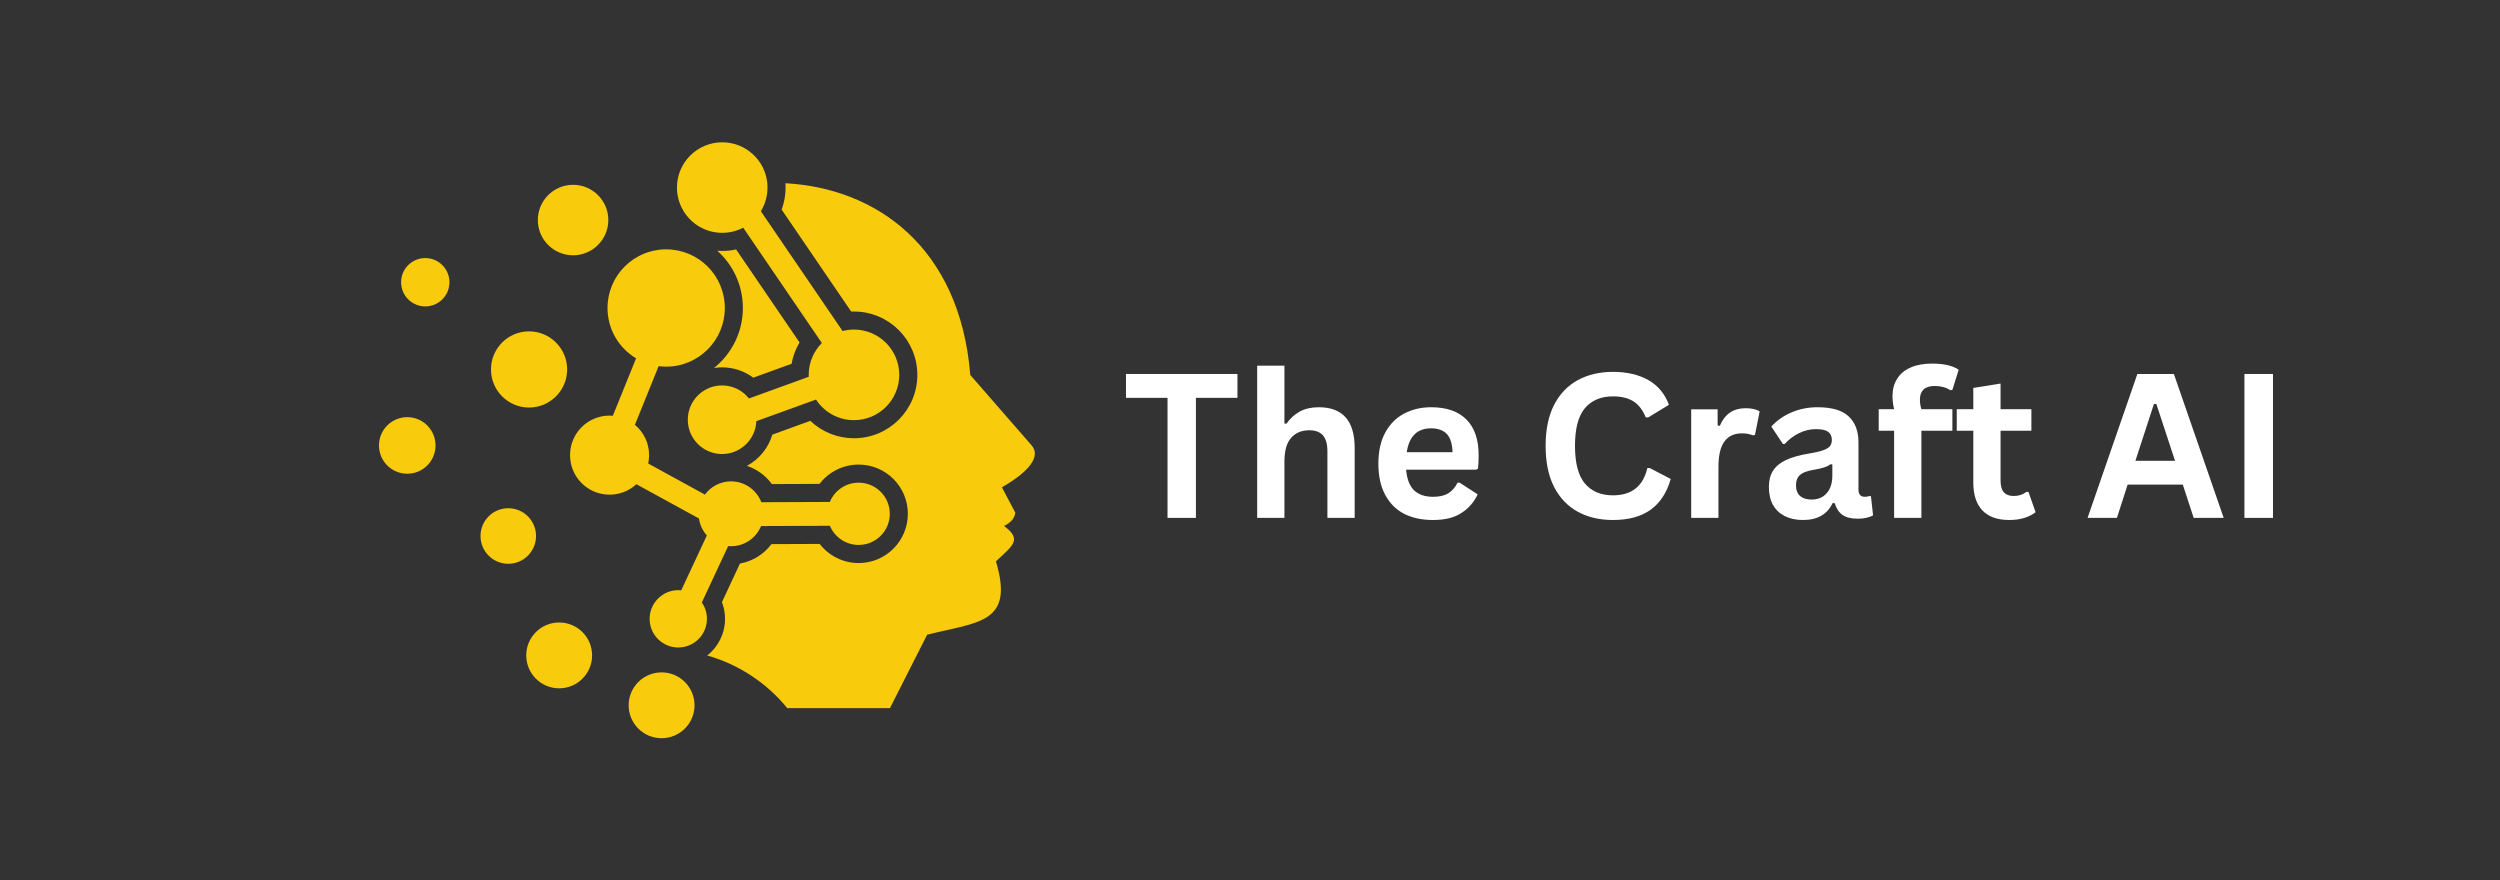
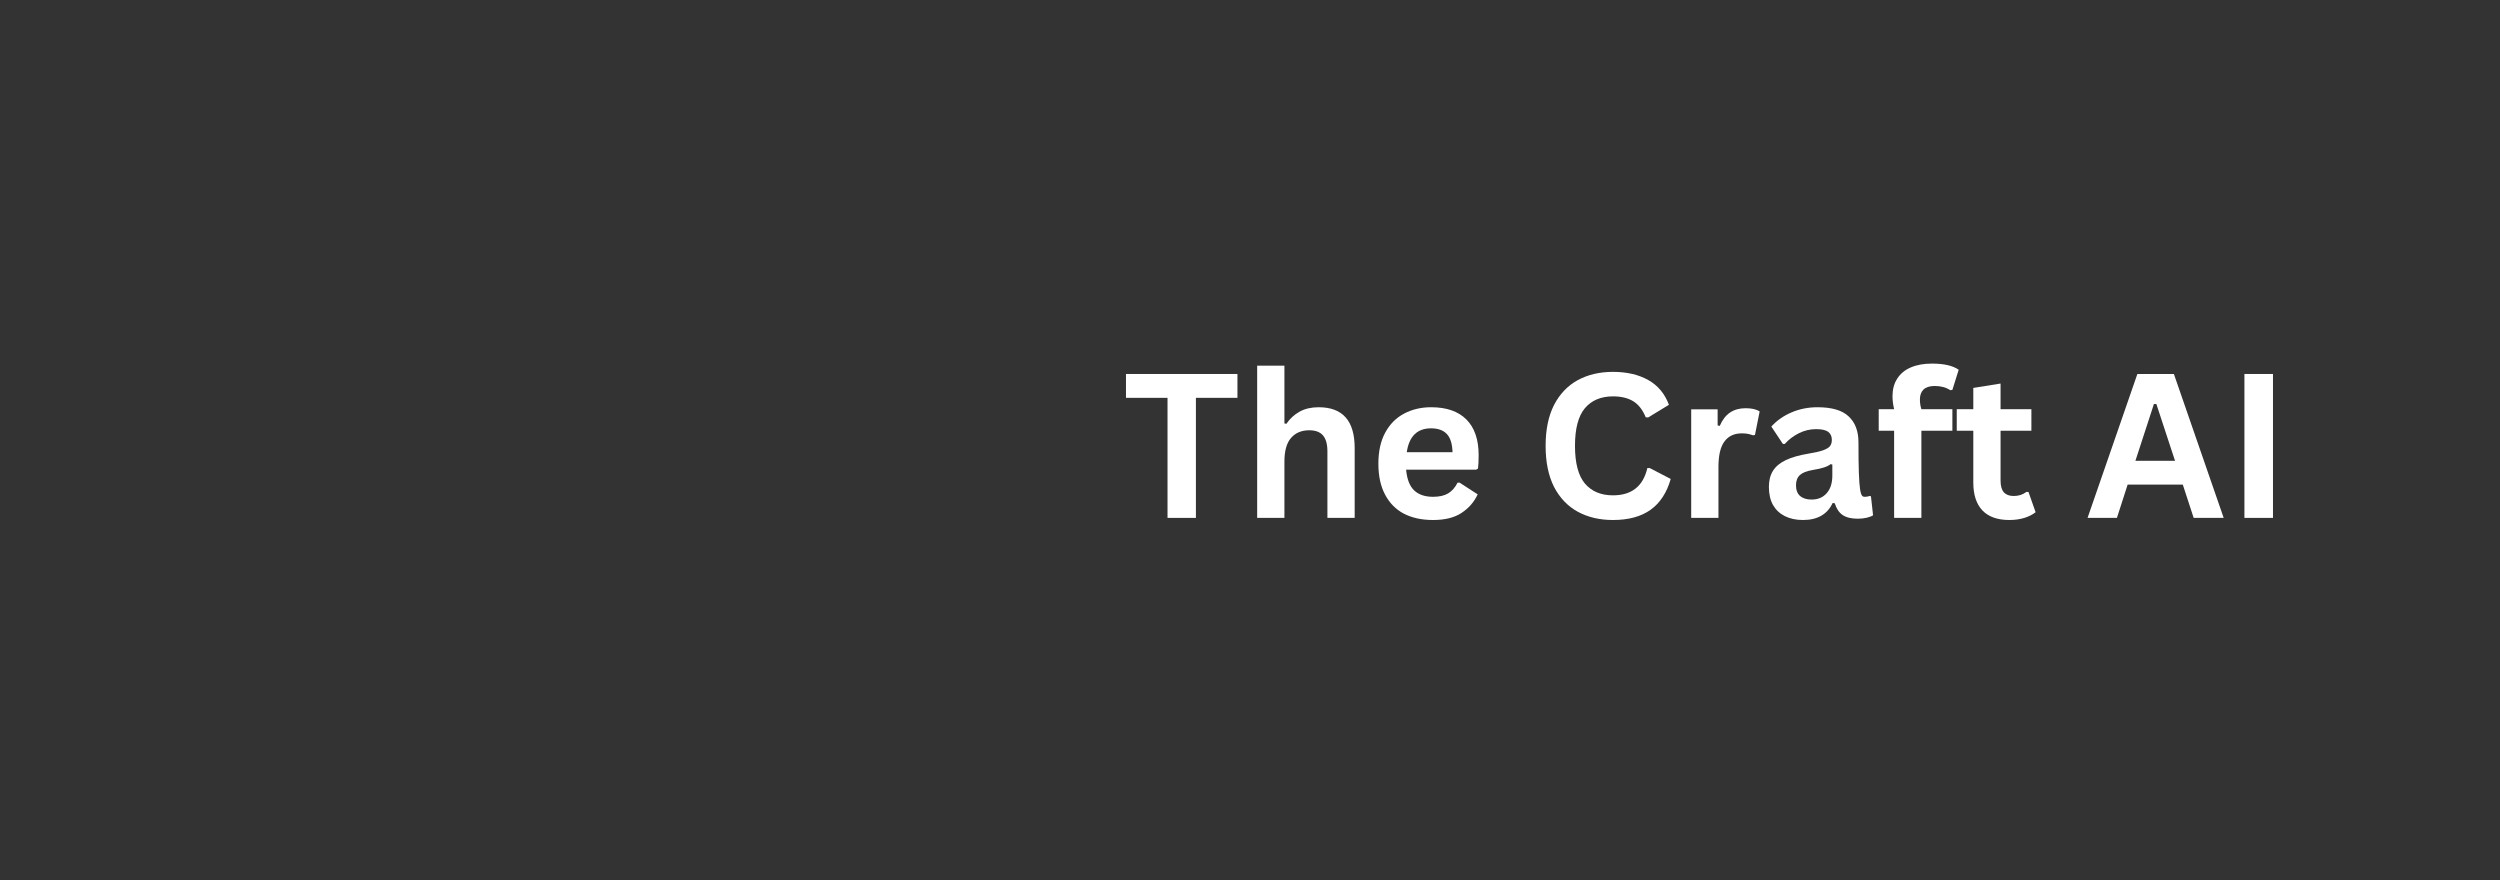
<svg xmlns="http://www.w3.org/2000/svg" width="321" zoomAndPan="magnify" viewBox="0 0 240.75 84.75" height="113" preserveAspectRatio="xMidYMid meet" version="1.0">
  <rect x="0" y="0" width="240.75" height="84.75" fill="#333333" stroke="none" />
  <defs>
    <g />
    <clipPath id="77b6faa6c1">
-       <path d="M 36.496 13.691 L 100 13.691 L 100 71.273 L 36.496 71.273 Z M 36.496 13.691 " clip-rule="nonzero" />
-     </clipPath>
+       </clipPath>
  </defs>
  <g clip-path="url(#77b6faa6c1)">
    <path fill="#f8cb0c" d="M 39.219 40.172 C 40.723 40.172 41.941 41.391 41.941 42.898 C 41.941 44.402 40.723 45.621 39.219 45.621 C 37.715 45.621 36.496 44.402 36.496 42.898 C 36.496 41.395 37.715 40.172 39.219 40.172 M 40.953 24.852 C 42.238 24.852 43.281 25.891 43.281 27.18 C 43.281 28.465 42.238 29.508 40.953 29.508 C 39.668 29.508 38.625 28.465 38.625 27.18 C 38.625 25.891 39.668 24.852 40.953 24.852 Z M 50.949 31.91 C 52.973 31.91 54.617 33.555 54.617 35.578 C 54.617 37.605 52.973 39.246 50.949 39.246 C 48.922 39.246 47.281 37.602 47.281 35.578 C 47.281 33.551 48.922 31.91 50.949 31.91 Z M 55.188 17.797 C 57.059 17.797 58.582 19.316 58.582 21.191 C 58.582 23.062 57.059 24.586 55.188 24.586 C 53.312 24.586 51.793 23.062 51.793 21.191 C 51.793 19.316 53.312 17.797 55.188 17.797 Z M 75.273 20.184 L 81.969 30.004 L 82.238 30 C 85.609 30 88.34 32.734 88.34 36.102 C 88.34 39.473 85.609 42.203 82.238 42.203 C 80.652 42.203 79.156 41.59 78.035 40.527 L 74.375 41.855 C 73.988 43.156 73.098 44.234 71.93 44.863 C 72.891 45.184 73.734 45.797 74.332 46.617 L 78.922 46.598 C 79.805 45.445 81.188 44.738 82.688 44.738 C 85.305 44.738 87.426 46.863 87.426 49.48 C 87.426 52.098 85.305 54.223 82.688 54.223 C 81.195 54.223 79.816 53.52 78.934 52.379 L 74.289 52.398 C 73.555 53.379 72.473 54.051 71.258 54.27 L 69.523 57.984 C 69.719 58.496 69.82 59.039 69.82 59.594 C 69.82 61.023 69.152 62.301 68.109 63.125 C 71.113 63.977 73.809 65.734 75.812 68.191 L 85.703 68.191 L 89.285 61.121 C 94.219 59.883 97.703 60.062 95.91 54.062 C 97.504 52.539 98.484 51.984 96.691 50.652 C 97.438 50.27 97.676 49.895 97.781 49.383 L 96.484 46.926 C 99.078 45.441 100.266 43.957 99.352 42.898 L 93.438 36.109 C 92.434 23.73 84.328 18.121 75.641 17.645 C 75.648 17.785 75.652 17.922 75.652 18.062 C 75.652 18.793 75.523 19.508 75.273 20.184 Z M 73.891 17.617 C 73.668 15.422 71.809 13.703 69.551 13.703 C 67.145 13.703 65.191 15.656 65.191 18.062 C 65.191 18.535 65.266 18.988 65.406 19.414 C 65.973 21.16 67.613 22.422 69.551 22.422 C 70.281 22.422 70.969 22.242 71.57 21.926 L 79.145 33.031 C 78.359 33.82 77.879 34.906 77.879 36.102 L 77.883 36.285 L 72.125 38.371 C 71.523 37.609 70.586 37.117 69.535 37.117 C 67.715 37.117 66.234 38.598 66.234 40.422 C 66.234 42.246 67.715 43.723 69.535 43.723 C 71.312 43.723 72.762 42.32 72.836 40.559 L 78.582 38.477 C 79.359 39.672 80.707 40.461 82.238 40.461 C 84.645 40.461 86.598 38.508 86.598 36.102 C 86.598 33.691 84.648 31.738 82.238 31.738 C 81.859 31.738 81.492 31.789 81.141 31.879 L 73.27 20.34 C 73.68 19.676 73.91 18.895 73.91 18.062 C 73.91 17.914 73.902 17.766 73.891 17.617 Z M 63.766 57.312 C 63.039 57.809 62.559 58.645 62.559 59.594 C 62.559 61.023 63.648 62.199 65.043 62.34 C 65.133 62.348 65.227 62.352 65.32 62.352 C 66.844 62.352 68.078 61.117 68.078 59.594 C 68.078 59.008 67.898 58.465 67.586 58.02 L 70.121 52.59 L 70.398 52.602 C 71.703 52.602 72.824 51.801 73.289 50.66 L 79.918 50.633 C 80.371 51.715 81.441 52.477 82.688 52.477 C 84.344 52.477 85.688 51.137 85.688 49.48 C 85.688 47.824 84.344 46.48 82.688 46.48 C 81.438 46.48 80.363 47.246 79.914 48.336 L 73.316 48.363 C 72.867 47.191 71.73 46.355 70.398 46.355 C 69.367 46.355 68.453 46.855 67.883 47.629 L 62.422 44.637 C 62.477 44.375 62.508 44.105 62.508 43.832 C 62.508 42.656 61.977 41.609 61.141 40.91 L 63.426 35.262 C 63.664 35.289 63.906 35.309 64.152 35.309 C 67.273 35.309 69.801 32.777 69.801 29.66 C 69.801 26.539 67.27 24.012 64.152 24.012 C 61.031 24.012 58.504 26.539 58.504 29.66 C 58.504 31.719 59.605 33.52 61.254 34.508 L 59.016 40.039 L 58.699 40.023 C 56.598 40.023 54.895 41.727 54.895 43.832 C 54.895 45.934 56.598 47.637 58.699 47.637 C 59.695 47.637 60.605 47.254 61.281 46.629 L 67.309 49.93 C 67.398 50.551 67.668 51.113 68.07 51.562 L 65.602 56.848 L 65.32 56.832 C 64.746 56.832 64.211 57.008 63.766 57.312 Z M 69.535 35.375 C 70.633 35.375 71.68 35.73 72.543 36.371 L 76.23 35.031 C 76.359 34.305 76.617 33.609 76.996 32.977 L 70.887 24.02 C 70.453 24.117 70.004 24.168 69.551 24.168 L 69.074 24.148 C 70.586 25.5 71.539 27.469 71.539 29.66 C 71.539 31.996 70.453 34.082 68.758 35.438 C 69.012 35.398 69.27 35.375 69.535 35.375 Z M 63.711 64.75 C 65.461 64.75 66.883 66.168 66.883 67.918 C 66.883 69.672 65.461 71.09 63.711 71.09 C 61.961 71.09 60.539 69.672 60.539 67.918 C 60.539 66.168 61.961 64.75 63.711 64.75 Z M 53.848 59.945 C 55.598 59.945 57.02 61.363 57.02 63.113 C 57.02 64.867 55.598 66.285 53.848 66.285 C 52.098 66.285 50.676 64.867 50.676 63.113 C 50.676 61.363 52.098 59.945 53.848 59.945 Z M 48.949 48.941 C 50.426 48.941 51.621 50.141 51.621 51.617 C 51.621 53.094 50.426 54.293 48.949 54.293 C 47.469 54.293 46.273 53.094 46.273 51.617 C 46.273 50.141 47.473 48.941 48.949 48.941 Z M 48.949 48.941 " fill-opacity="1" fill-rule="evenodd" />
  </g>
  <g fill="#ffffff" fill-opacity="1">
    <g transform="translate(108.057, 49.873)">
      <g>
        <path d="M 11.109 -13.859 L 11.109 -11.562 L 7.109 -11.562 L 7.109 0 L 4.375 0 L 4.375 -11.562 L 0.375 -11.562 L 0.375 -13.859 Z M 11.109 -13.859 " />
      </g>
    </g>
  </g>
  <g fill="#ffffff" fill-opacity="1">
    <g transform="translate(119.549, 49.873)">
      <g>
        <path d="M 1.516 0 L 1.516 -14.656 L 4.141 -14.656 L 4.141 -9.094 L 4.328 -9.062 C 4.68 -9.57 5.109 -9.961 5.609 -10.234 C 6.117 -10.516 6.727 -10.656 7.438 -10.656 C 9.75 -10.656 10.906 -9.348 10.906 -6.734 L 10.906 0 L 8.281 0 L 8.281 -6.406 C 8.281 -7.113 8.133 -7.629 7.844 -7.953 C 7.562 -8.273 7.125 -8.438 6.531 -8.438 C 5.789 -8.438 5.207 -8.191 4.781 -7.703 C 4.352 -7.211 4.141 -6.453 4.141 -5.422 L 4.141 0 Z M 1.516 0 " />
      </g>
    </g>
  </g>
  <g fill="#ffffff" fill-opacity="1">
    <g transform="translate(131.8, 49.873)">
      <g>
        <path d="M 10.344 -4.641 L 3.609 -4.641 C 3.691 -3.723 3.953 -3.055 4.391 -2.641 C 4.828 -2.234 5.43 -2.031 6.203 -2.031 C 6.805 -2.031 7.289 -2.141 7.656 -2.359 C 8.031 -2.586 8.332 -2.93 8.562 -3.391 L 8.766 -3.391 L 10.5 -2.266 C 10.164 -1.535 9.648 -0.941 8.953 -0.484 C 8.266 -0.023 7.348 0.203 6.203 0.203 C 5.117 0.203 4.18 0 3.391 -0.406 C 2.609 -0.82 2.004 -1.438 1.578 -2.25 C 1.148 -3.062 0.938 -4.051 0.938 -5.219 C 0.938 -6.414 1.16 -7.422 1.609 -8.234 C 2.055 -9.047 2.66 -9.648 3.422 -10.047 C 4.191 -10.453 5.055 -10.656 6.016 -10.656 C 7.492 -10.656 8.625 -10.266 9.406 -9.484 C 10.195 -8.703 10.594 -7.551 10.594 -6.031 C 10.594 -5.477 10.57 -5.051 10.531 -4.75 Z M 8.078 -6.328 C 8.055 -7.129 7.875 -7.711 7.531 -8.078 C 7.188 -8.441 6.68 -8.625 6.016 -8.625 C 4.68 -8.625 3.898 -7.859 3.672 -6.328 Z M 8.078 -6.328 " />
      </g>
    </g>
  </g>
  <g fill="#ffffff" fill-opacity="1">
    <g transform="translate(143.169, 49.873)">
      <g />
    </g>
  </g>
  <g fill="#ffffff" fill-opacity="1">
    <g transform="translate(147.749, 49.873)">
      <g>
        <path d="M 7.578 0.203 C 6.297 0.203 5.164 -0.062 4.188 -0.594 C 3.219 -1.125 2.457 -1.922 1.906 -2.984 C 1.363 -4.055 1.094 -5.375 1.094 -6.938 C 1.094 -8.5 1.363 -9.812 1.906 -10.875 C 2.457 -11.938 3.219 -12.734 4.188 -13.266 C 5.164 -13.797 6.297 -14.062 7.578 -14.062 C 8.91 -14.062 10.039 -13.801 10.969 -13.281 C 11.906 -12.758 12.57 -11.961 12.969 -10.891 L 10.969 -9.672 L 10.734 -9.688 C 10.441 -10.406 10.039 -10.922 9.531 -11.234 C 9.02 -11.547 8.367 -11.703 7.578 -11.703 C 6.422 -11.703 5.52 -11.32 4.875 -10.562 C 4.238 -9.801 3.922 -8.594 3.922 -6.938 C 3.922 -5.281 4.238 -4.07 4.875 -3.312 C 5.52 -2.551 6.422 -2.172 7.578 -2.172 C 9.379 -2.172 10.484 -3.047 10.891 -4.797 L 11.125 -4.797 L 13.141 -3.75 C 12.766 -2.426 12.117 -1.438 11.203 -0.781 C 10.285 -0.125 9.078 0.203 7.578 0.203 Z M 7.578 0.203 " />
      </g>
    </g>
  </g>
  <g fill="#ffffff" fill-opacity="1">
    <g transform="translate(161.346, 49.873)">
      <g>
        <path d="M 1.516 0 L 1.516 -10.453 L 4.062 -10.453 L 4.062 -8.906 L 4.266 -8.859 C 4.516 -9.441 4.844 -9.867 5.25 -10.141 C 5.664 -10.422 6.164 -10.562 6.75 -10.562 C 7.344 -10.562 7.797 -10.457 8.109 -10.25 L 7.656 -7.984 L 7.469 -7.953 C 7.289 -8.016 7.125 -8.062 6.969 -8.094 C 6.812 -8.125 6.617 -8.141 6.391 -8.141 C 5.66 -8.141 5.102 -7.879 4.719 -7.359 C 4.332 -6.848 4.141 -6.023 4.141 -4.891 L 4.141 0 Z M 1.516 0 " />
      </g>
    </g>
  </g>
  <g fill="#ffffff" fill-opacity="1">
    <g transform="translate(169.548, 49.873)">
      <g>
-         <path d="M 4.078 0.203 C 3.41 0.203 2.828 0.078 2.328 -0.172 C 1.836 -0.422 1.457 -0.781 1.188 -1.25 C 0.926 -1.727 0.797 -2.305 0.797 -2.984 C 0.797 -3.598 0.926 -4.113 1.188 -4.531 C 1.457 -4.957 1.867 -5.301 2.422 -5.562 C 2.984 -5.832 3.711 -6.039 4.609 -6.188 C 5.234 -6.289 5.707 -6.398 6.031 -6.516 C 6.363 -6.641 6.582 -6.773 6.688 -6.922 C 6.801 -7.078 6.859 -7.273 6.859 -7.516 C 6.859 -7.848 6.742 -8.102 6.516 -8.281 C 6.285 -8.457 5.895 -8.547 5.344 -8.547 C 4.758 -8.547 4.207 -8.414 3.688 -8.156 C 3.164 -7.895 2.711 -7.551 2.328 -7.125 L 2.141 -7.125 L 1.031 -8.797 C 1.562 -9.379 2.207 -9.832 2.969 -10.156 C 3.738 -10.488 4.578 -10.656 5.484 -10.656 C 6.867 -10.656 7.867 -10.359 8.484 -9.766 C 9.109 -9.18 9.422 -8.352 9.422 -7.281 L 9.422 -2.734 C 9.422 -2.266 9.625 -2.031 10.031 -2.031 C 10.188 -2.031 10.344 -2.055 10.5 -2.109 L 10.625 -2.078 L 10.828 -0.25 C 10.68 -0.156 10.477 -0.078 10.219 -0.016 C 9.957 0.047 9.672 0.078 9.359 0.078 C 8.734 0.078 8.242 -0.039 7.891 -0.281 C 7.547 -0.52 7.297 -0.895 7.141 -1.406 L 6.938 -1.438 C 6.426 -0.344 5.473 0.203 4.078 0.203 Z M 4.906 -1.766 C 5.52 -1.766 6.004 -1.969 6.359 -2.375 C 6.723 -2.781 6.906 -3.348 6.906 -4.078 L 6.906 -5.141 L 6.734 -5.172 C 6.578 -5.047 6.367 -4.941 6.109 -4.859 C 5.859 -4.773 5.488 -4.691 5 -4.609 C 4.438 -4.516 4.031 -4.352 3.781 -4.125 C 3.531 -3.895 3.406 -3.566 3.406 -3.141 C 3.406 -2.691 3.535 -2.348 3.797 -2.109 C 4.066 -1.879 4.438 -1.766 4.906 -1.766 Z M 4.906 -1.766 " />
+         <path d="M 4.078 0.203 C 3.41 0.203 2.828 0.078 2.328 -0.172 C 1.836 -0.422 1.457 -0.781 1.188 -1.25 C 0.926 -1.727 0.797 -2.305 0.797 -2.984 C 0.797 -3.598 0.926 -4.113 1.188 -4.531 C 1.457 -4.957 1.867 -5.301 2.422 -5.562 C 2.984 -5.832 3.711 -6.039 4.609 -6.188 C 5.234 -6.289 5.707 -6.398 6.031 -6.516 C 6.363 -6.641 6.582 -6.773 6.688 -6.922 C 6.801 -7.078 6.859 -7.273 6.859 -7.516 C 6.859 -7.848 6.742 -8.102 6.516 -8.281 C 6.285 -8.457 5.895 -8.547 5.344 -8.547 C 4.758 -8.547 4.207 -8.414 3.688 -8.156 C 3.164 -7.895 2.711 -7.551 2.328 -7.125 L 2.141 -7.125 L 1.031 -8.797 C 1.562 -9.379 2.207 -9.832 2.969 -10.156 C 3.738 -10.488 4.578 -10.656 5.484 -10.656 C 6.867 -10.656 7.867 -10.359 8.484 -9.766 C 9.109 -9.18 9.422 -8.352 9.422 -7.281 C 9.422 -2.266 9.625 -2.031 10.031 -2.031 C 10.188 -2.031 10.344 -2.055 10.5 -2.109 L 10.625 -2.078 L 10.828 -0.25 C 10.68 -0.156 10.477 -0.078 10.219 -0.016 C 9.957 0.047 9.672 0.078 9.359 0.078 C 8.734 0.078 8.242 -0.039 7.891 -0.281 C 7.547 -0.52 7.297 -0.895 7.141 -1.406 L 6.938 -1.438 C 6.426 -0.344 5.473 0.203 4.078 0.203 Z M 4.906 -1.766 C 5.52 -1.766 6.004 -1.969 6.359 -2.375 C 6.723 -2.781 6.906 -3.348 6.906 -4.078 L 6.906 -5.141 L 6.734 -5.172 C 6.578 -5.047 6.367 -4.941 6.109 -4.859 C 5.859 -4.773 5.488 -4.691 5 -4.609 C 4.438 -4.516 4.031 -4.352 3.781 -4.125 C 3.531 -3.895 3.406 -3.566 3.406 -3.141 C 3.406 -2.691 3.535 -2.348 3.797 -2.109 C 4.066 -1.879 4.438 -1.766 4.906 -1.766 Z M 4.906 -1.766 " />
      </g>
    </g>
  </g>
  <g fill="#ffffff" fill-opacity="1">
    <g transform="translate(180.576, 49.873)">
      <g>
        <path d="M 1.828 0 L 1.828 -8.391 L 0.344 -8.391 L 0.344 -10.469 L 1.828 -10.469 C 1.723 -10.914 1.672 -11.332 1.672 -11.719 C 1.672 -12.375 1.82 -12.938 2.125 -13.406 C 2.426 -13.883 2.859 -14.242 3.422 -14.484 C 3.992 -14.734 4.676 -14.859 5.469 -14.859 C 6.625 -14.859 7.484 -14.66 8.047 -14.266 L 7.438 -12.328 L 7.234 -12.297 C 6.836 -12.566 6.336 -12.703 5.734 -12.703 C 5.254 -12.703 4.895 -12.586 4.656 -12.359 C 4.426 -12.129 4.312 -11.816 4.312 -11.422 C 4.312 -11.242 4.32 -11.082 4.344 -10.938 C 4.363 -10.801 4.398 -10.645 4.453 -10.469 L 7.438 -10.469 L 7.438 -8.391 L 4.453 -8.391 L 4.453 0 Z M 1.828 0 " />
      </g>
    </g>
  </g>
  <g fill="#ffffff" fill-opacity="1">
    <g transform="translate(188.123, 49.873)">
      <g>
        <path d="M 7.219 -2.5 L 7.906 -0.547 C 7.613 -0.316 7.254 -0.133 6.828 0 C 6.398 0.133 5.914 0.203 5.375 0.203 C 4.238 0.203 3.375 -0.102 2.781 -0.719 C 2.195 -1.344 1.906 -2.238 1.906 -3.406 L 1.906 -8.391 L 0.312 -8.391 L 0.312 -10.469 L 1.906 -10.469 L 1.906 -12.516 L 4.531 -12.938 L 4.531 -10.469 L 7.5 -10.469 L 7.5 -8.391 L 4.531 -8.391 L 4.531 -3.609 C 4.531 -3.086 4.633 -2.707 4.844 -2.469 C 5.062 -2.227 5.379 -2.109 5.797 -2.109 C 6.266 -2.109 6.672 -2.238 7.016 -2.5 Z M 7.219 -2.5 " />
      </g>
    </g>
  </g>
  <g fill="#ffffff" fill-opacity="1">
    <g transform="translate(196.25, 49.873)">
      <g />
    </g>
  </g>
  <g fill="#ffffff" fill-opacity="1">
    <g transform="translate(200.829, 49.873)">
      <g>
        <path d="M 13.312 0 L 10.422 0 L 9.375 -3.203 L 4.062 -3.203 L 3.031 0 L 0.203 0 L 5 -13.859 L 8.516 -13.859 Z M 6.594 -10.969 L 4.812 -5.5 L 8.625 -5.5 L 6.828 -10.969 Z M 6.594 -10.969 " />
      </g>
    </g>
  </g>
  <g fill="#ffffff" fill-opacity="1">
    <g transform="translate(214.341, 49.873)">
      <g>
        <path d="M 4.547 0 L 1.797 0 L 1.797 -13.859 L 4.547 -13.859 Z M 4.547 0 " />
      </g>
    </g>
  </g>
</svg>